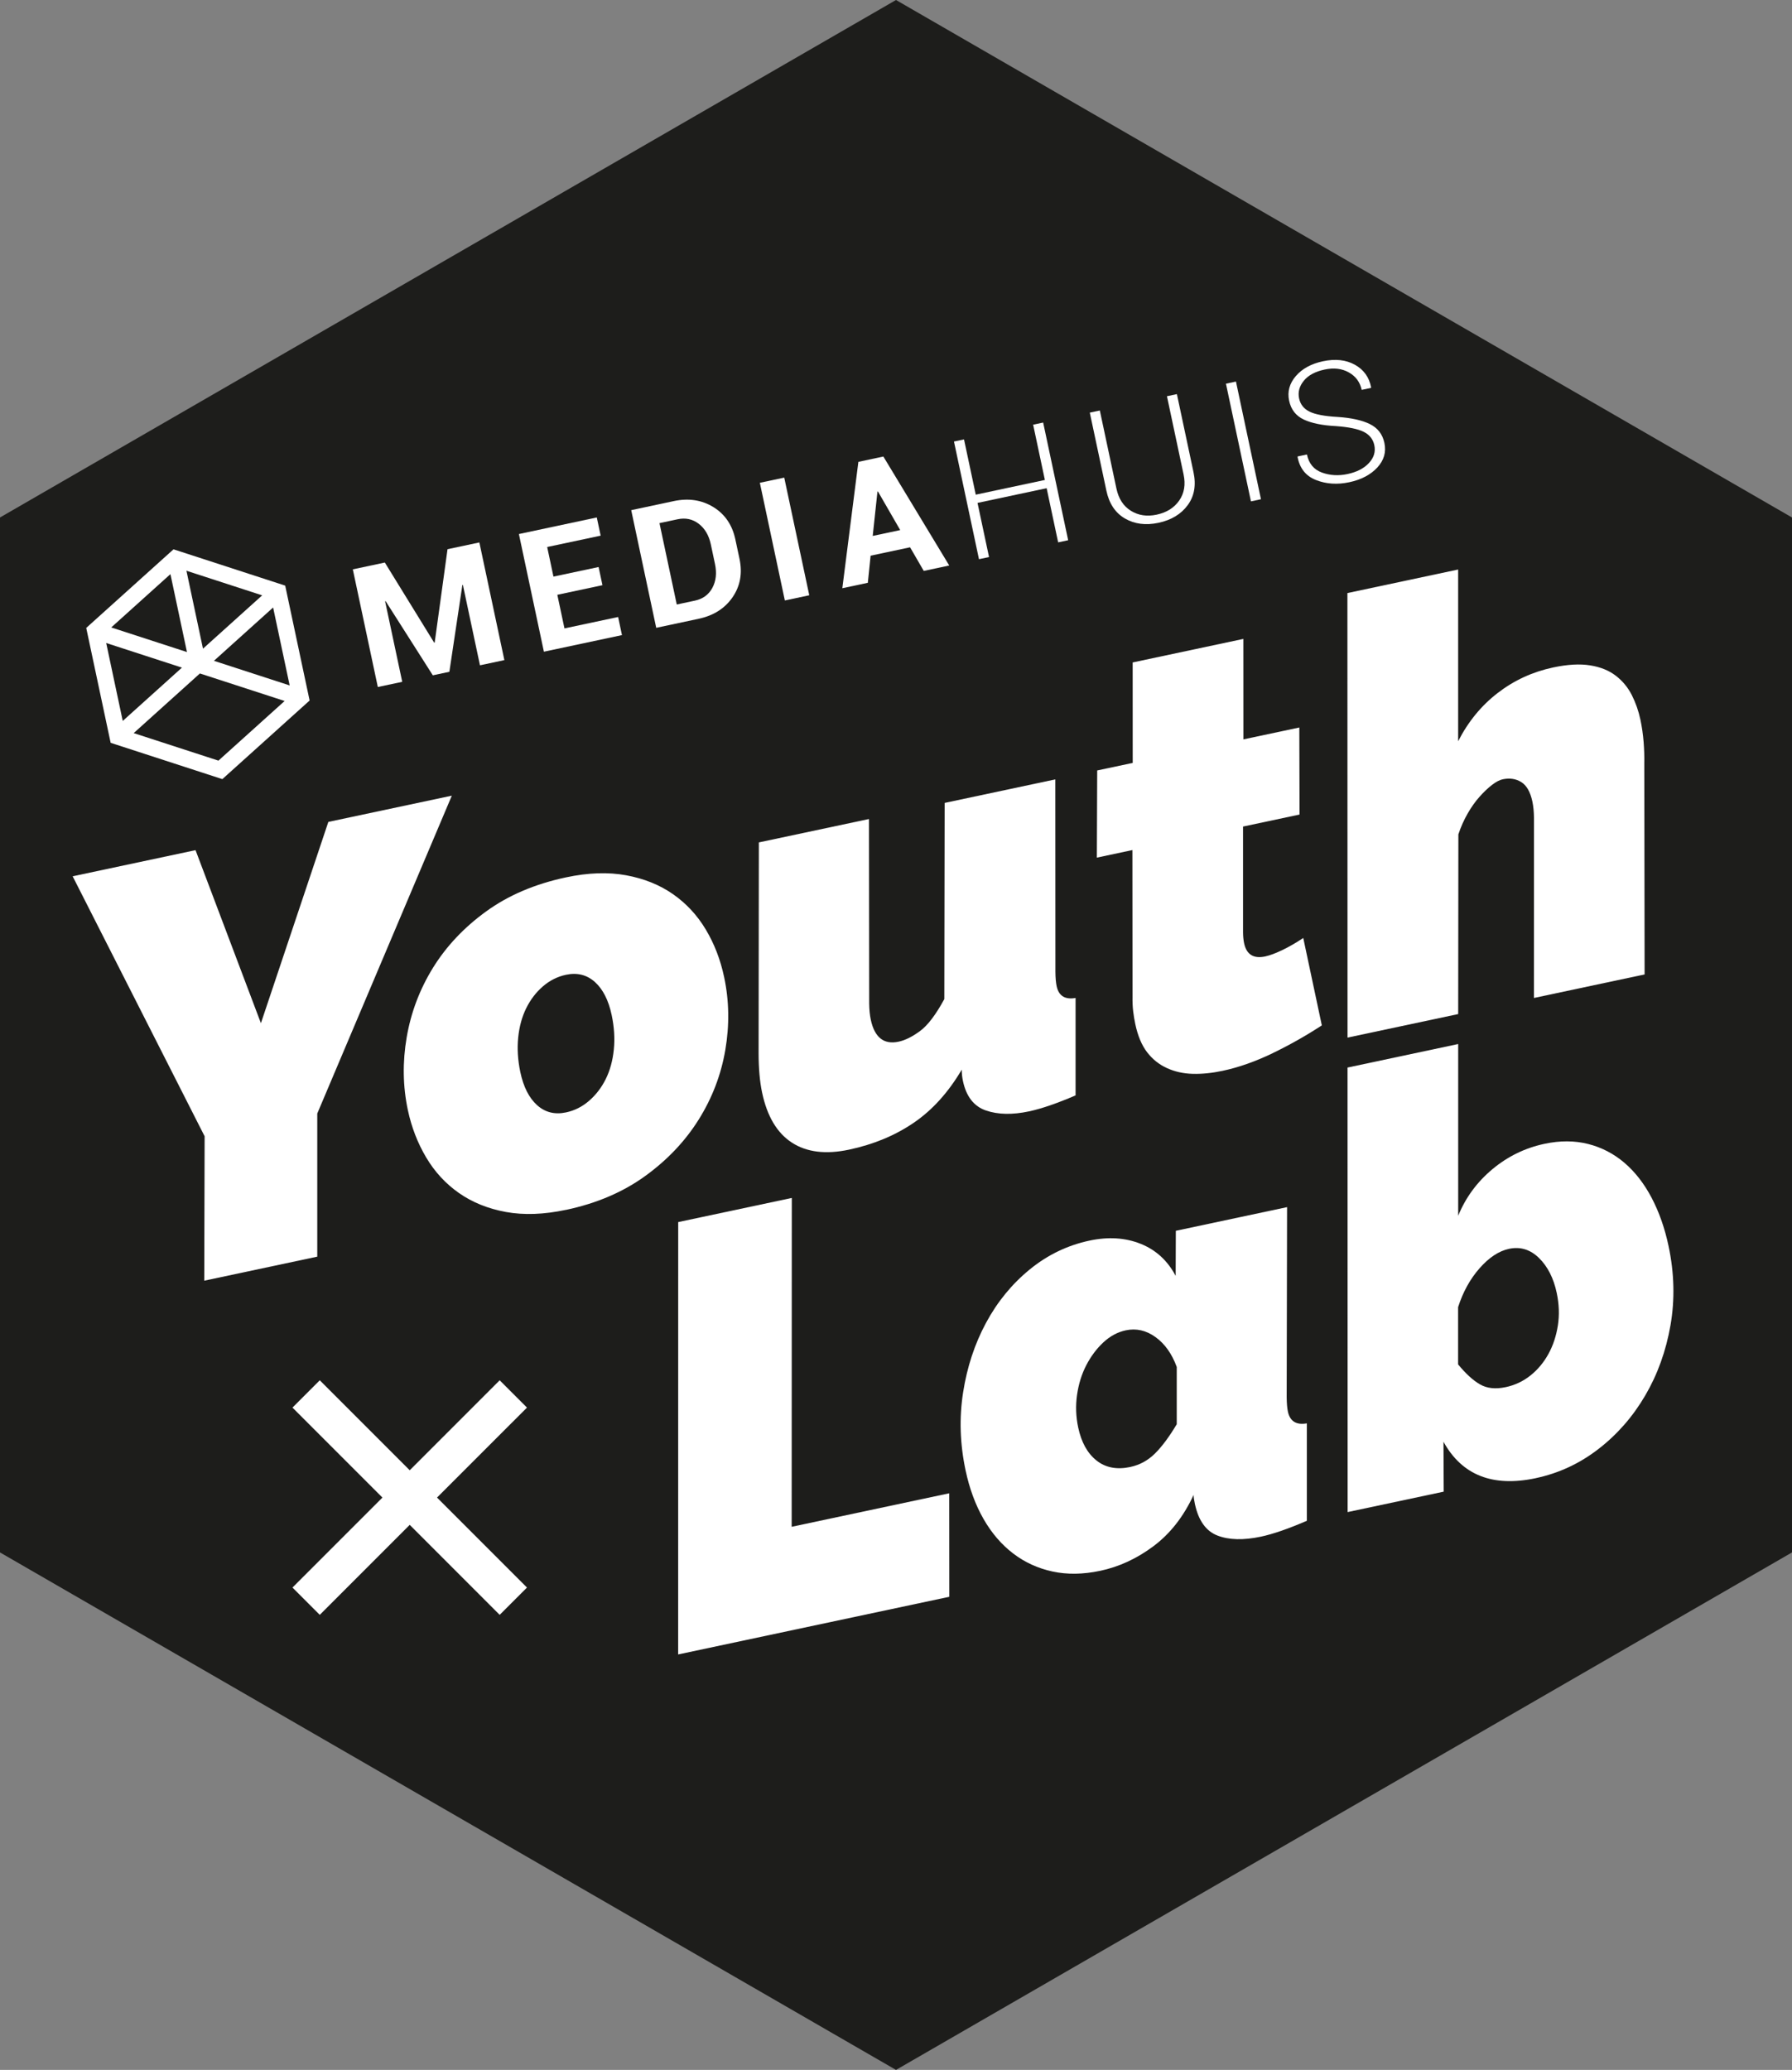
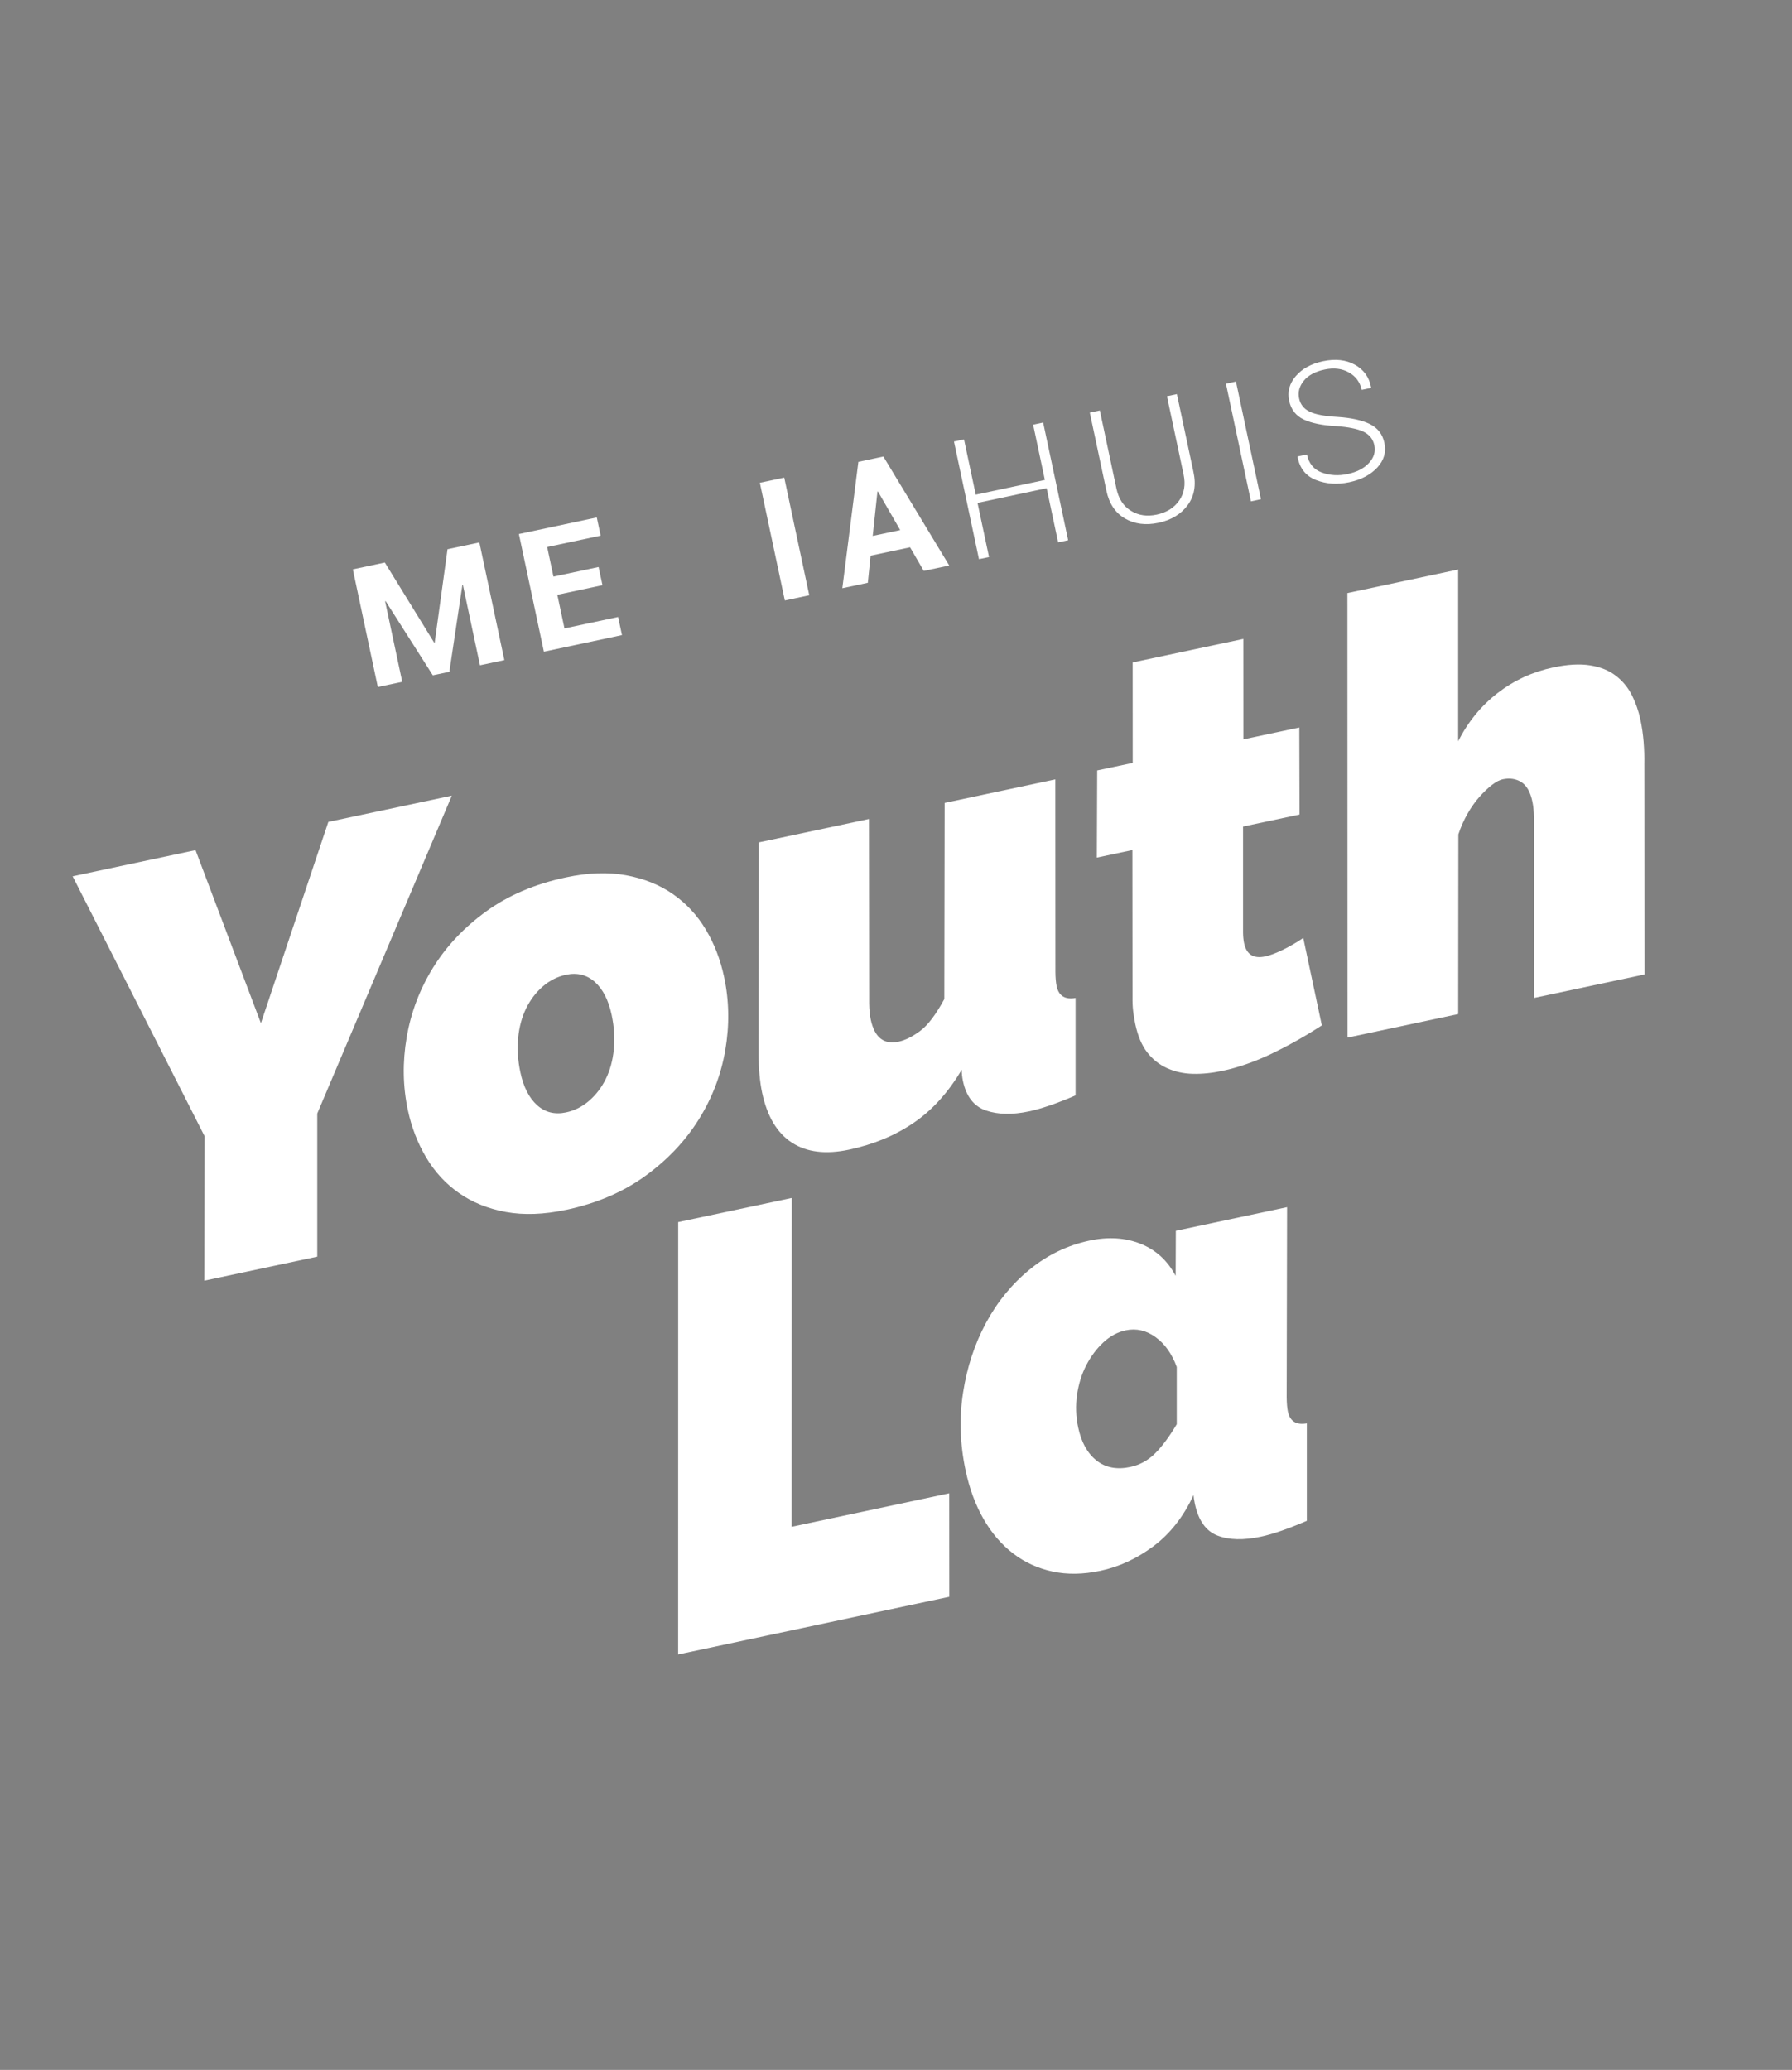
<svg xmlns="http://www.w3.org/2000/svg" id="Laag_2" data-name="Laag 2" viewBox="0 0 825 952.67">
  <rect x="0" y="0" width="825" height="952.67" fill="#808080" stroke="none" />
  <defs>
    <style> .cls-1 { fill: #1d1d1b; } .cls-1, .cls-2, .cls-3 { stroke-width: 0px; } .cls-2 { fill-rule: evenodd; } .cls-2, .cls-3 { fill: #fff; } </style>
  </defs>
  <g id="Layer_1" data-name="Layer 1">
    <g>
-       <polygon class="cls-1" points="412.5 0 0 238.17 0 714.5 412.5 952.67 825 714.5 825 238.17 412.5 0" />
      <g>
-         <path class="cls-3" d="M79.88,252.82l-40.18,36.18,11.24,52.88,51.42,16.71,40.18-36.18-11.24-52.88-51.42-16.71ZM98.49,304.14l27.25-24.54,7.62,35.87-34.87-11.33ZM85.83,262.68l34.87,11.33-27.25,24.54-7.62-35.87ZM86.08,300.11l-34.87-11.33,27.25-24.54,7.62,35.87ZM83.76,307.27l-27.25,24.54-7.62-35.87,34.87,11.33ZM61.55,337.41l30.48-27.45,39.01,12.67-30.48,27.45-39.01-12.67Z" />
        <g id="Group-4">
          <g id="Fill-5-Copy">
            <polyline class="cls-2" points="200.12 295.74 199.89 295.79 177.17 258.91 162.43 262.04 173.94 316.19 185.18 313.81 177.3 276.76 177.53 276.67 199.26 310.81 206.88 309.19 212.87 269.24 213.11 269.22 220.97 306.2 232.2 303.81 220.69 249.66 206.03 252.77 200.12 295.74" />
          </g>
          <g id="Fill-6-Copy">
            <polyline class="cls-2" points="256.58 273.75 277.36 269.33 275.58 260.97 254.8 265.38 251.91 251.76 276.53 246.53 274.75 238.16 238.89 245.79 250.4 299.94 286.34 292.3 284.57 283.97 259.87 289.22 256.58 273.75" />
          </g>
          <g id="Fill-7-Copy">
-             <path class="cls-2" d="M329.17,259.6c.88,4.16.48,7.82-1.21,10.96-1.69,3.15-4.39,5.11-8.08,5.89l-8.31,1.77-7.96-37.45,8.31-1.77c3.69-.79,6.95-.09,9.78,2.08,2.82,2.17,4.67,5.33,5.55,9.47l1.92,9.04ZM310.15,230.64l-19.55,4.16,11.51,54.15,19.55-4.16c6.85-1.46,12.04-4.76,15.59-9.9,3.54-5.15,4.61-11.04,3.2-17.69l-1.91-8.96c-1.41-6.62-4.78-11.57-10.12-14.86-5.34-3.28-11.43-4.2-18.28-2.74h0Z" />
-           </g>
+             </g>
          <g id="Fill-8-Copy">
            <polygon class="cls-2" points="361.33 276.36 372.57 273.97 361.05 219.82 349.82 222.2 361.33 276.36" />
          </g>
          <g id="Fill-9-Copy">
            <path class="cls-2" d="M401.78,246.66l2.18-20.4.23-.05,10.25,17.76-12.66,2.69ZM395.18,212.56l-7.39,58.17,11.74-2.5,1.28-12.48,18.17-3.86,6.3,10.87,11.73-2.49-30.33-50.15-11.5,2.45h0Z" />
          </g>
          <g id="Fill-10-Copy">
            <polyline class="cls-2" points="481.04 220.9 449.22 227.67 443.81 202.23 439.19 203.21 450.7 257.36 455.33 256.38 450.03 231.46 481.85 224.69 487.15 249.62 491.76 248.64 480.25 194.48 475.64 195.46 481.04 220.9" />
          </g>
          <g id="Fill-11-Copy">
            <path class="cls-2" d="M544.89,218.34c1,4.69.32,8.7-2.02,12.05-2.35,3.36-5.8,5.51-10.37,6.48-4.46.95-8.42.36-11.86-1.78-3.44-2.13-5.66-5.53-6.65-10.19l-7.65-35.97-4.62.98,7.65,35.97c1.26,5.93,4.1,10.17,8.52,12.75,4.42,2.57,9.56,3.24,15.41,2,5.93-1.26,10.42-3.97,13.48-8.12,3.06-4.15,3.96-9.2,2.69-15.15l-7.65-35.97-4.58.97,7.65,35.97" />
          </g>
          <g id="Fill-12-Copy">
            <polygon class="cls-2" points="575.91 230.75 580.52 229.77 569.01 175.61 564.4 176.59 575.91 230.75" />
          </g>
          <g id="Fill-13-Copy">
            <path class="cls-2" d="M630.64,195.17c-3.63-1.77-8.56-2.86-14.81-3.27-6-.33-10.31-1.15-12.93-2.44-2.63-1.29-4.23-3.32-4.82-6.07-.62-2.9.1-5.61,2.16-8.14,2.05-2.52,5.25-4.25,9.62-5.17,4.23-.9,7.94-.46,11.12,1.33,3.18,1.79,5.15,4.46,5.91,8.03l4.31-.92.03-.24c-.88-4.66-3.38-8.13-7.48-10.41-4.1-2.27-9-2.81-14.69-1.6-5.41,1.15-9.58,3.43-12.51,6.84-2.92,3.41-3.94,7.18-3.06,11.32.86,4.07,3.11,6.95,6.73,8.66,3.62,1.7,8.59,2.72,14.9,3.03,5.8.43,10.04,1.3,12.7,2.63,2.67,1.33,4.3,3.38,4.89,6.15.64,3-.19,5.73-2.48,8.21-2.29,2.47-5.58,4.16-9.86,5.07-4.18.89-8.12.65-11.82-.7-3.69-1.35-5.98-4.12-6.87-8.31l-4.27.91-.03.24c.97,5.24,3.81,8.78,8.49,10.62,4.68,1.84,9.78,2.18,15.3,1.01,5.51-1.17,9.81-3.43,12.9-6.76,3.09-3.34,4.18-7.12,3.28-11.33-.85-4.02-3.09-6.91-6.71-8.68" />
          </g>
        </g>
      </g>
      <g>
        <g>
          <path class="cls-3" d="M94.2,522.96l-60.75-119.65,56.57-12.03,30.1,79.64,31.04-92.64,56.85-12.08-61.95,146.3v65.87s-52.03,11.06-52.03,11.06l.17-66.46Z" />
          <path class="cls-3" d="M260.58,556.82c-10.19,2.17-19.41,2.49-27.67.99-8.27-1.51-15.47-4.43-21.61-8.72-6.15-4.3-11.19-9.77-15.12-16.41-3.93-6.63-6.73-13.88-8.41-21.75-2.32-10.9-2.5-22.08-.54-33.52,1.96-11.44,6-22.1,12.11-32,6.12-9.89,14.27-18.54,24.48-25.94,10.2-7.4,22.45-12.62,36.74-15.66,10.19-2.17,19.41-2.49,27.69-.97,8.25,1.52,15.46,4.41,21.61,8.71,6.14,4.3,11.17,9.73,15.08,16.28,3.92,6.55,6.73,13.84,8.44,21.89,2.32,10.9,2.49,22.08.54,33.52-1.96,11.45-6.05,22.12-12.25,32.03-6.21,9.92-14.41,18.58-24.61,25.97-10.2,7.4-22.36,12.6-36.48,15.6ZM260.58,511.98c3.93-.83,7.48-2.61,10.63-5.35,3.15-2.72,5.72-6.07,7.68-10.03,1.96-3.97,3.19-8.48,3.7-13.55.51-5.05.18-10.36-.99-15.9-1.45-6.8-4.02-11.85-7.71-15.18-3.7-3.31-8.14-4.43-13.32-3.33-3.93.84-7.48,2.62-10.63,5.34-3.16,2.73-5.72,6.08-7.68,10.04-1.96,3.97-3.19,8.48-3.7,13.54-.51,5.06-.18,10.36.99,15.9,1.45,6.8,4.01,11.86,7.71,15.18,3.7,3.33,8.13,4.44,13.32,3.34Z" />
          <path class="cls-3" d="M390.9,529.12c-10.72,2.28-19.51,1.2-26.33-3.23-6.83-4.43-11.4-12.1-13.71-23.01-1.06-5-1.61-11.06-1.62-18.16l.12-97,50.69-10.77.1,84.9c.03,2.79.28,5.27.73,7.42,1.75,8.22,6.02,11.61,12.81,10.16,3.04-.65,6.33-2.28,9.89-4.91,3.55-2.62,7.27-7.52,11.17-14.7l.15-90.28,50.95-10.83.04,88.56c.03,2.8.22,5,.57,6.61.95,4.47,3.86,6.29,8.72,5.43v44.84c-8.57,3.68-15.7,6.13-21.42,7.35-7.69,1.64-14.31,1.5-19.85-.4-5.55-1.9-9.07-6.44-10.59-13.59-.19-.89-.33-1.75-.41-2.57-.08-.82-.13-1.69-.14-2.63-6.18,10.47-13.56,18.63-22.13,24.46-8.57,5.84-18.48,9.95-29.75,12.35Z" />
          <path class="cls-3" d="M562.84,492.85c-4.83,1.03-9.41,1.49-13.73,1.38-4.32-.11-8.28-1-11.91-2.66-3.62-1.65-6.66-4.09-9.12-7.31-2.46-3.21-4.26-7.51-5.4-12.86-.42-1.97-.75-3.95-.99-5.96-.24-2-.34-4.22-.3-6.66l-.06-67.54-16.36,3.48.16-40.12,16.35-3.47-.02-46.24,50.95-10.83.02,46.24,25.75-5.47.1,40.06-26.01,5.53v48.77c.01.94.06,1.81.14,2.63.08.82.2,1.6.35,2.31,1.1,5.18,4.33,7.21,9.7,6.07,2.14-.46,4.78-1.44,7.92-2.95,3.13-1.51,6.33-3.35,9.61-5.55l8.55,40.23c-7.22,4.71-14.77,8.98-22.64,12.79-7.88,3.82-15.57,6.53-23.08,8.13Z" />
          <path class="cls-3" d="M620.35,272.95l50.95-10.83v79.04c4.6-9.02,10.69-16.44,18.24-22.24,7.54-5.81,16.05-9.72,25.53-11.73,6.61-1.41,12.29-1.72,17.03-.95,4.74.76,8.67,2.35,11.8,4.78,3.14,2.42,5.59,5.4,7.38,8.94,1.78,3.55,3.08,7.29,3.92,11.22.72,3.4,1.21,6.84,1.49,10.32.27,3.5.38,6.84.31,10.03l.14,96.95-50.95,10.83.02-82.96c-.03-2.79-.28-5.27-.73-7.42-.95-4.47-2.67-7.46-5.14-8.99-2.48-1.53-5.32-1.95-8.54-1.27-1.43.31-3.07,1.17-4.92,2.59-1.85,1.42-3.75,3.23-5.71,5.42-1.97,2.2-3.8,4.78-5.5,7.75-1.71,2.99-3.14,6.18-4.27,9.59l-.08,82.7-50.95,10.83-.05-204.58Z" />
        </g>
        <g>
          <path class="cls-3" d="M312.24,562.46l52.29-11.11-.06,151.35,72.53-15.42.03,47.64-124.82,26.53.02-198.99Z" />
          <path class="cls-3" d="M506.49,722.96c-7.87,1.67-15.18,1.78-21.94.32-6.76-1.46-12.81-4.23-18.16-8.33-5.35-4.09-9.89-9.38-13.61-15.88-3.72-6.5-6.47-13.95-8.25-22.35-2.58-12.16-2.97-24.08-1.15-35.77,1.81-11.69,5.33-22.39,10.55-32.09,5.22-9.7,11.93-17.9,20.14-24.6,8.19-6.69,17.39-11.13,27.58-13.29,8.58-1.82,16.4-1.33,23.43,1.47,7.05,2.8,12.44,7.73,16.17,14.78l.08-20.75,51.21-10.89-.18,87.48c.03,2.8.22,5,.56,6.61.95,4.47,3.86,6.29,8.72,5.43v44.84c-8.56,3.69-15.61,6.13-21.14,7.3-8.05,1.71-14.72,1.54-20.01-.51-5.3-2.05-8.76-6.92-10.4-14.61-.38-1.79-.57-3.14-.58-4.08-4.61,9.95-10.75,17.8-18.4,23.53-7.66,5.74-15.86,9.54-24.62,11.4ZM520.43,675.15c4.29-.91,8.06-2.98,11.3-6.18,3.24-3.22,6.58-7.71,10.02-13.48v-26.35c-2.22-6.06-5.48-10.65-9.78-13.75-4.3-3.1-8.87-4.14-13.7-3.11-3.75.8-7.19,2.65-10.31,5.55-3.12,2.91-5.74,6.41-7.86,10.51-2.12,4.09-3.53,8.65-4.25,13.65-.72,5.01-.53,10.02.53,15.02,1.45,6.79,4.24,11.86,8.41,15.17,4.16,3.32,9.37,4.32,15.63,2.99Z" />
-           <path class="cls-3" d="M707.06,680.32c-19.84,4.22-34.01-1.36-42.51-16.75l.11,22.96-44.24,9.4-.05-204.59,50.95-10.83v79.04c3.43-8.39,8.68-15.53,15.75-21.43,7.06-5.89,15.06-9.79,24.01-11.69,7.14-1.52,13.83-1.49,20.06.08,6.22,1.58,11.78,4.46,16.69,8.64,4.91,4.19,9.08,9.57,12.54,16.12,3.44,6.56,6.05,13.95,7.79,22.17,2.66,12.51,2.96,24.68.9,36.51-2.07,11.84-5.94,22.61-11.63,32.32-5.69,9.72-12.86,17.92-21.52,24.62-8.67,6.7-18.27,11.17-28.82,13.41ZM693.11,638.45c4.29-.91,8.12-2.71,11.47-5.38,3.36-2.68,6.11-5.97,8.27-9.89,2.16-3.92,3.6-8.29,4.36-13.12.75-4.83.57-9.83-.53-15.02-1.44-6.79-4.17-12.15-8.17-16.06-4.01-3.91-8.6-5.31-13.78-4.21-4.65.99-9.16,3.95-13.53,8.9-4.37,4.95-7.67,10.93-9.92,17.94v26.35c3.52,4.29,6.88,7.36,10.08,9.2,3.19,1.84,7.11,2.27,11.76,1.28Z" />
        </g>
-         <polygon class="cls-3" points="242.61 647.84 230.04 635.27 188.63 676.68 147.22 635.27 134.65 647.84 176.06 689.25 134.65 730.66 147.22 743.23 188.63 701.81 230.04 743.23 242.61 730.66 201.2 689.25 242.61 647.84" />
      </g>
    </g>
  </g>
</svg>